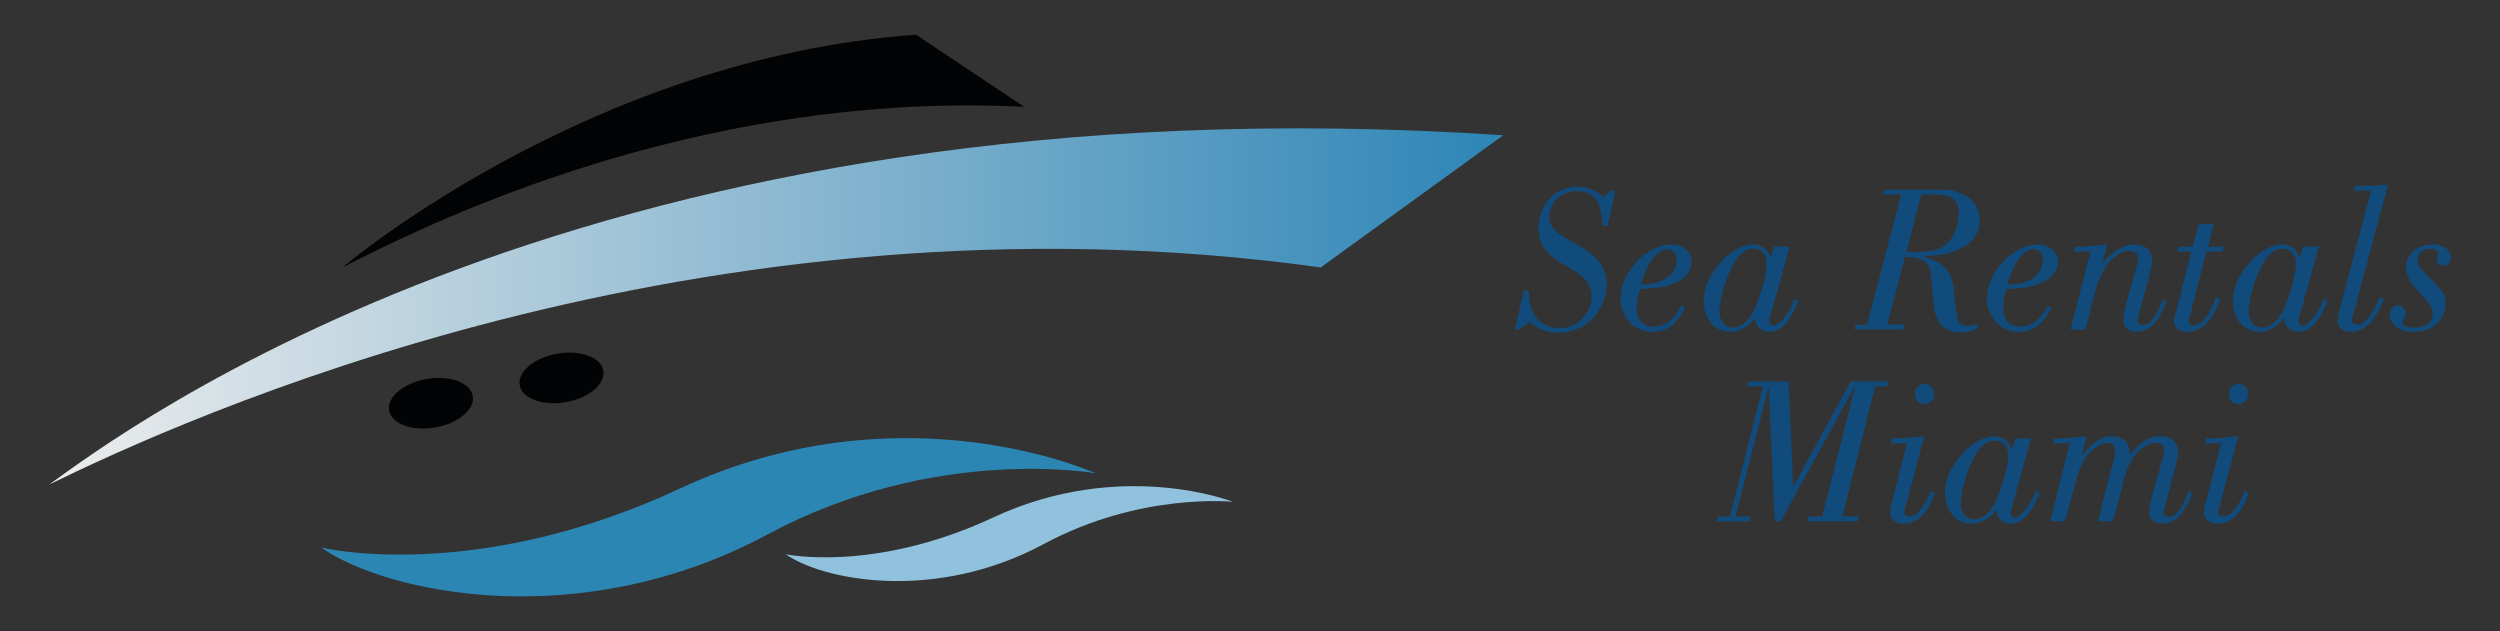
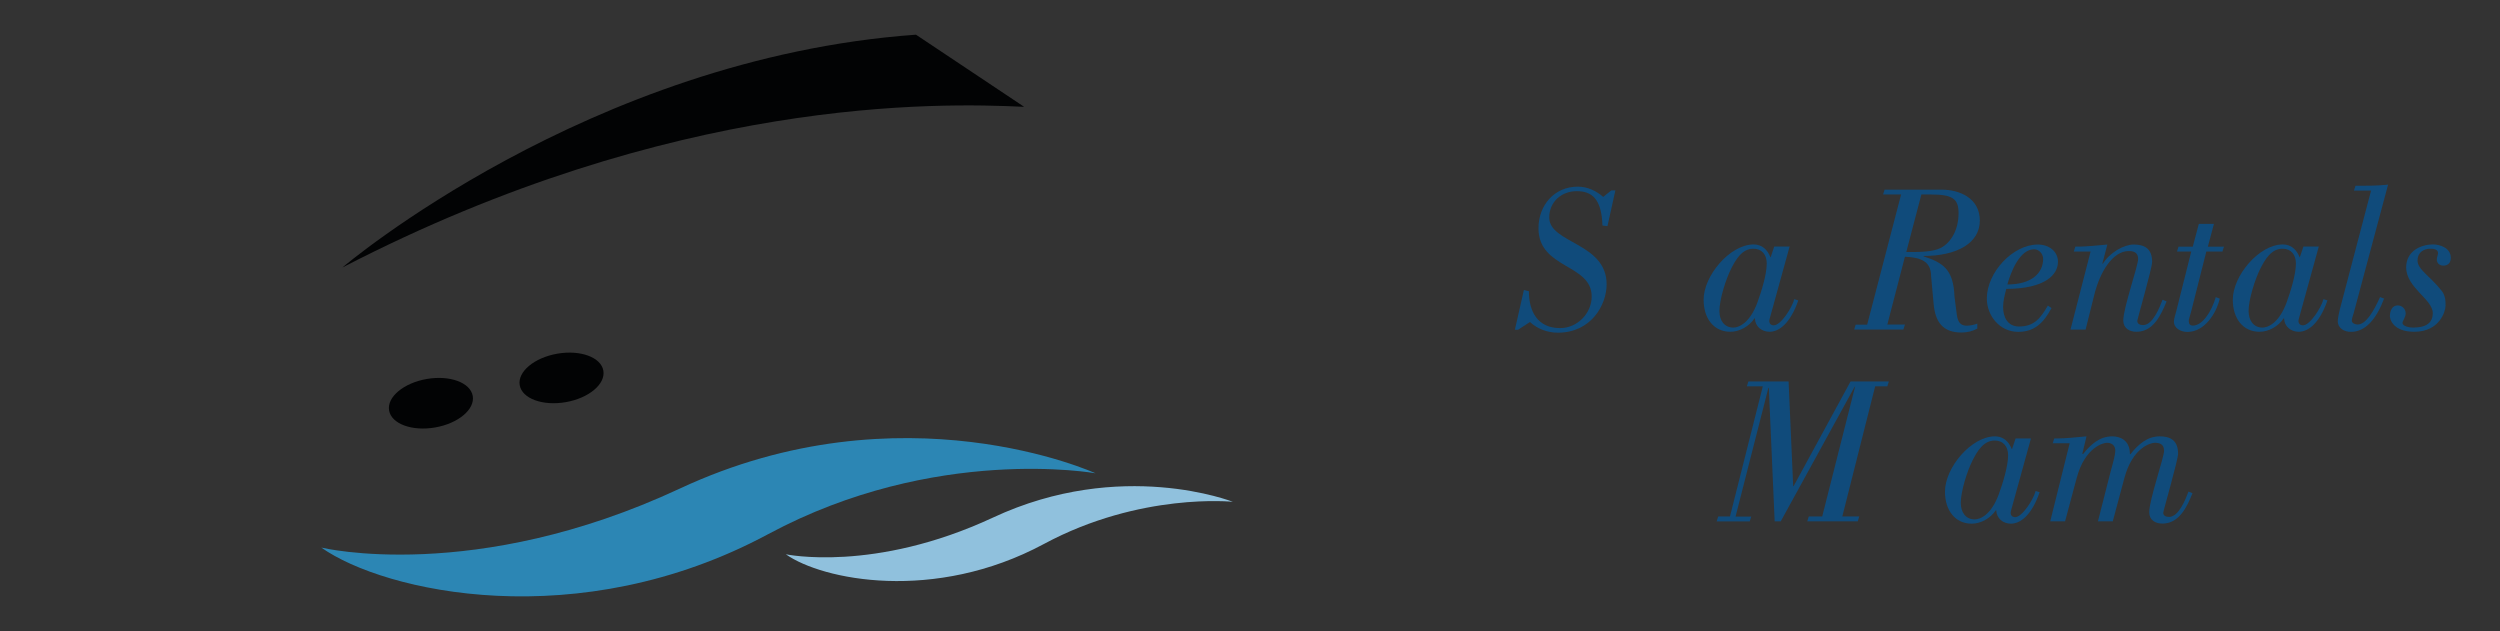
<svg xmlns="http://www.w3.org/2000/svg" id="Capa_1" data-name="Capa 1" viewBox="0 0 299.76 75.68">
  <rect x="0" y="0" width="299.76" height="75.68" fill="#333333" stroke="none" />
  <defs>
    <style>
      .cls-1 {
        fill: #104b7b;
      }

      .cls-2 {
        fill: #020304;
      }

      .cls-3 {
        fill: #2c86b4;
      }

      .cls-4 {
        fill: url(#Degradado_sin_nombre_5);
      }

      .cls-5 {
        fill: #90c1dd;
      }
    </style>
    <linearGradient id="Degradado_sin_nombre_5" data-name="Degradado sin nombre 5" x1="5.89" y1="36.75" x2="180.25" y2="36.75" gradientUnits="userSpaceOnUse">
      <stop offset="0" stop-color="#ededed" />
      <stop offset="1" stop-color="#2d85b6" />
    </linearGradient>
  </defs>
  <g>
    <path class="cls-1" d="m182.02,39.54h-.38l1.08-4.77.6.15c0,2.41,1.03,4.42,3.74,4.42,2.11,0,3.79-1.81,3.79-3.79,0-3.94-6.38-3.29-6.38-8.18,0-2.79,1.93-4.99,4.72-4.99,1.13,0,2.18.48,3.04,1.23l.98-.78h.48l-.95,4.29-.6-.08c-.1-3.24-1.3-4.12-3.09-4.12s-3.29,1.25-3.29,3.16c0,3.11,6.88,3.01,6.88,8.01,0,2.48-1.86,5.8-5.85,5.8-1.2,0-2.43-.43-3.34-1.28l-1.43.93Z" />
-     <path class="cls-1" d="m202.05,36.95c-.93,1.71-1.98,2.84-3.99,2.84-2.21,0-3.76-1.93-3.76-3.99,0-3.14,3.11-6.48,6.12-6.48,1.36,0,2.41.85,2.41,2.06,0,1.58-1.56,3.24-6.2,3.26-.17.7-.38,1.41-.38,2.18,0,1.25.58,2.33,1.91,2.33,1.81,0,2.59-1,3.46-2.51l.43.3Zm-1-5.9c0-.6-.48-1.16-1.08-1.16-1.76,0-2.81,2.79-3.21,4.22,2.96,0,4.29-1.41,4.29-3.06Z" />
    <path class="cls-1" d="m214.58,29.57l-2.38,8.61c-.2.65.2.83.48.83.85,0,2.21-2.13,2.46-3.14l.48.15c-.95,2.76-2.31,3.76-3.44,3.76-.95,0-1.73-.63-1.76-1.61h-.05c-.65.98-1.81,1.61-2.89,1.61-1.98,0-3.21-1.58-3.21-3.84,0-2.89,3.16-6.63,6-6.63,1,0,1.66.63,2.01,1.53h.03l.43-1.28h1.86Zm-8.41,7.78c0,1.05.58,1.93,1.66,1.93.63,0,1.98-.5,2.91-3.06.45-1.26,1.1-3.29,1.1-4.64,0-1.03-.58-1.76-1.61-1.76-1.33,0-2.08,1.26-2.64,2.36-.65,1.28-1.43,3.72-1.43,5.17Z" />
    <path class="cls-1" d="m228.23,39.51h-5.9l.17-.58h1.38l4.07-15.61h-2.16l.18-.58h6.85c2.11,0,4.57,1,4.57,3.71s-2.76,4.24-6.75,4.24v.05c2.31.75,3.59,1.53,3.71,4.82l.28,2.16c.13,1.05.58,1.33,1.18,1.33.43,0,.88-.1,1.28-.25v.6c-.28.15-.6.28-.9.35-.33.08-.65.12-1,.12-2.23,0-3.14-1.25-3.34-3.44l-.3-3.29c0-1.86-1.28-2.26-3.14-2.36l-2.11,8.13h2.11l-.18.58Zm.33-9.29c1.73,0,3.11,0,4.12-.48.85-.4,2.16-1.73,2.16-4.19,0-1.78-.8-2.23-3.36-2.23h-1.1l-1.81,6.9Z" />
    <path class="cls-1" d="m245.98,36.95c-.93,1.71-1.98,2.84-3.99,2.84-2.21,0-3.76-1.93-3.76-3.99,0-3.14,3.11-6.48,6.12-6.48,1.36,0,2.41.85,2.41,2.06,0,1.58-1.56,3.24-6.2,3.26-.17.7-.38,1.41-.38,2.18,0,1.25.58,2.33,1.91,2.33,1.81,0,2.59-1,3.46-2.51l.43.3Zm-1-5.9c0-.6-.48-1.16-1.08-1.16-1.76,0-2.81,2.79-3.21,4.22,2.96,0,4.29-1.41,4.29-3.06Z" />
    <path class="cls-1" d="m248.66,30.15l.18-.58h.48c.7,0,2.41-.15,3.36-.25l-.6,2.28.05.03c.85-1.36,2.54-2.31,3.71-2.31,1.25,0,2.21.45,2.21,2.08,0,.75-1.78,6.88-1.78,7.08,0,.4.4.5.7.5,1.15,0,1.98-2.11,2.33-3.04l.48.2c-.68,1.68-1.61,3.64-3.61,3.64-.85,0-1.58-.43-1.58-1.35,0-1.51,1.78-6.55,1.78-7.38s-.6-.95-1.13-.95c-1.91,0-3.46,2.49-4.14,5.3l-1.03,4.12h-1.81l2.41-9.36h-2.01Z" />
    <path class="cls-1" d="m264.55,30.15l-1.83,7.23c-.15.55-.28.93-.28,1.08,0,.38.15.58.5.58,1.1,0,2.21-1.58,2.74-3.41l.48.18c-.45,1.86-1.86,3.99-3.89,3.99-.7,0-1.61-.38-1.61-1.25,0-.35.2-.85.4-1.71l1.68-6.68h-1.71l.18-.58h1.71l.73-2.74h1.81l-.73,2.74h1.93l-.18.58h-1.93Z" />
    <path class="cls-1" d="m278.03,29.57l-2.38,8.61c-.2.65.2.83.48.83.85,0,2.21-2.13,2.46-3.14l.48.15c-.95,2.76-2.31,3.76-3.44,3.76-.95,0-1.73-.63-1.76-1.61h-.05c-.65.98-1.81,1.61-2.89,1.61-1.98,0-3.21-1.58-3.21-3.84,0-2.89,3.16-6.63,6-6.63,1,0,1.66.63,2.01,1.53h.03l.43-1.28h1.86Zm-8.41,7.78c0,1.05.58,1.93,1.66,1.93.63,0,1.98-.5,2.91-3.06.45-1.26,1.1-3.29,1.1-4.64,0-1.03-.58-1.76-1.61-1.76-1.33,0-2.08,1.26-2.64,2.36-.65,1.28-1.43,3.72-1.43,5.17Z" />
    <path class="cls-1" d="m282.25,22.85l.18-.58h.95c1.78,0,2.38-.08,2.96-.13l-4.12,15.39c-.08.3-.23.65-.23.9,0,.33.4.48.7.48,1.03,0,1.96-1.68,2.69-3.29l.48.18c-.9,2.41-2.21,3.99-3.97,3.99-.78,0-1.58-.4-1.58-1.3,0-.33.15-1,.25-1.41l3.74-14.23h-2.06Z" />
    <path class="cls-1" d="m286.57,37.83c0-.6.28-1.21.93-1.21.5,0,.95.4.95.95,0,.45-.38.93-.38,1.13,0,.45.88.58,1.25.58,1.73,0,2.38-.68,2.38-1.73,0-1.68-3.19-3.04-3.19-5.5,0-1.88,1.66-2.74,3.24-2.74.7,0,2.11.35,2.11,1.61,0,.6-.35.93-.88.93s-.8-.35-.8-.75c0-.2.15-.55.15-.75,0-.45-.5-.53-.9-.53-.83,0-1.56.45-1.56,1.41,0,1.1,1.51,1.86,2.91,3.66.38.48.48,1.13.45,1.78,0,.6-.68,3.11-3.74,3.11-2.51,0-2.94-1.43-2.94-1.96Z" />
    <path class="cls-1" d="m205.84,62.51l.18-.58h1.41l3.94-15.61h-1.91l.18-.58h4.82l.55,12.55h.05l6.83-12.55h4.59l-.18.58h-1.46l-3.94,15.61h2.03l-.18.58h-6.05l.18-.58h1.61l3.94-15.56h-.05l-8.86,16.14h-.73l-.7-16.01h-.05l-3.94,15.44h1.88l-.18.58h-3.97Z" />
-     <path class="cls-1" d="m231.97,59.07c-.7,2.18-1.88,3.72-3.77,3.72-.78,0-1.58-.4-1.58-1.31,0-.33.15-1,.25-1.41l1.81-6.93h-1.98l.18-.58h.48c.7,0,2.41-.15,3.36-.25l-2.18,8.21c-.08.3-.23.65-.23.9,0,.33.4.48.7.48,1.03,0,1.96-1.68,2.48-3.01l.48.17Zm-2.36-11.82c0-.68.5-1.23,1.15-1.23s1.15.55,1.15,1.23-.5,1.21-1.15,1.21-1.15-.5-1.15-1.21Z" />
    <path class="cls-1" d="m243.52,52.57l-2.38,8.61c-.2.65.2.83.48.83.85,0,2.21-2.13,2.46-3.14l.48.15c-.95,2.76-2.31,3.77-3.44,3.77-.95,0-1.73-.63-1.76-1.61h-.05c-.65.98-1.81,1.61-2.89,1.61-1.98,0-3.21-1.58-3.21-3.84,0-2.89,3.16-6.63,6-6.63,1,0,1.66.63,2.01,1.53h.03l.43-1.28h1.86Zm-8.41,7.78c0,1.05.58,1.93,1.66,1.93.63,0,1.98-.5,2.91-3.06.45-1.26,1.1-3.29,1.1-4.64,0-1.03-.58-1.76-1.61-1.76-1.33,0-2.08,1.26-2.64,2.36-.65,1.28-1.43,3.72-1.43,5.17Z" />
    <path class="cls-1" d="m246.13,53.15l.18-.58h.48c.65,0,2.21-.12,3.39-.25l-.5,2.08.08.05c.9-1.13,1.98-2.13,3.51-2.13.95,0,2.13.48,2.11,2.13h.08c.9-1.15,2.01-2.13,3.49-2.13,1.25,0,2.21.45,2.21,2.08,0,.75-1.78,6.88-1.78,7.08,0,.4.4.5.7.5,1.16,0,1.98-2.11,2.33-3.04l.48.2c-.68,1.68-1.61,3.64-3.61,3.64-.85,0-1.58-.43-1.58-1.36,0-1.51,1.78-6.55,1.78-7.38s-.6-.95-1.13-.95c-.38,0-2.64.48-3.64,4.27l-1.38,5.15h-1.78l1.53-6c.2-.78.55-1.86.55-2.49s-.45-.93-1-.93c-.38,0-2.64.48-3.64,4.27l-1.38,5.15h-1.78l2.33-9.36h-2.01Z" />
-     <path class="cls-1" d="m269.62,59.07c-.7,2.18-1.88,3.72-3.77,3.72-.78,0-1.58-.4-1.58-1.31,0-.33.15-1,.25-1.41l1.81-6.93h-1.98l.18-.58h.48c.7,0,2.41-.15,3.36-.25l-2.18,8.21c-.08.3-.23.65-.23.9,0,.33.4.48.7.48,1.03,0,1.96-1.68,2.48-3.01l.48.17Zm-2.36-11.82c0-.68.5-1.23,1.15-1.23s1.15.55,1.15,1.23-.5,1.21-1.15,1.21-1.15-.5-1.15-1.21Z" />
  </g>
  <path class="cls-2" d="m109.83,4.16l12.97,8.65c-10.19-.49-41.99-1.29-81.74,19.26,0,0,29.5-25.09,68.76-27.91Z" />
-   <path class="cls-4" d="m5.89,58.1c8.58-6.13,65.06-49.18,174.35-41.88l-21.88,15.85C83.83,21.67,21.3,50.57,5.89,58.1Z" />
  <path class="cls-3" d="m38.54,65.66s18.29,4.44,43-7.09c26.64-12.43,49.82-1.82,49.82-1.82,0,0-19.21-3.47-39.24,7.29-22.8,12.25-46.06,6.94-53.59,1.62Z" />
  <path class="cls-5" d="m94.23,66.46s10.56,2.25,24.83-4.4c15.38-7.18,28.77-1.89,28.77-1.89,0,0-11.09-1.17-22.65,5.05-13.17,7.08-26.59,4.32-30.94,1.25Z" />
  <ellipse class="cls-2" cx="67.33" cy="45.32" rx="5.09" ry="2.95" transform="translate(-6.76 12.18) rotate(-9.85)" />
  <ellipse class="cls-2" cx="51.67" cy="48.35" rx="5.09" ry="2.95" transform="translate(-7.51 9.55) rotate(-9.85)" />
</svg>